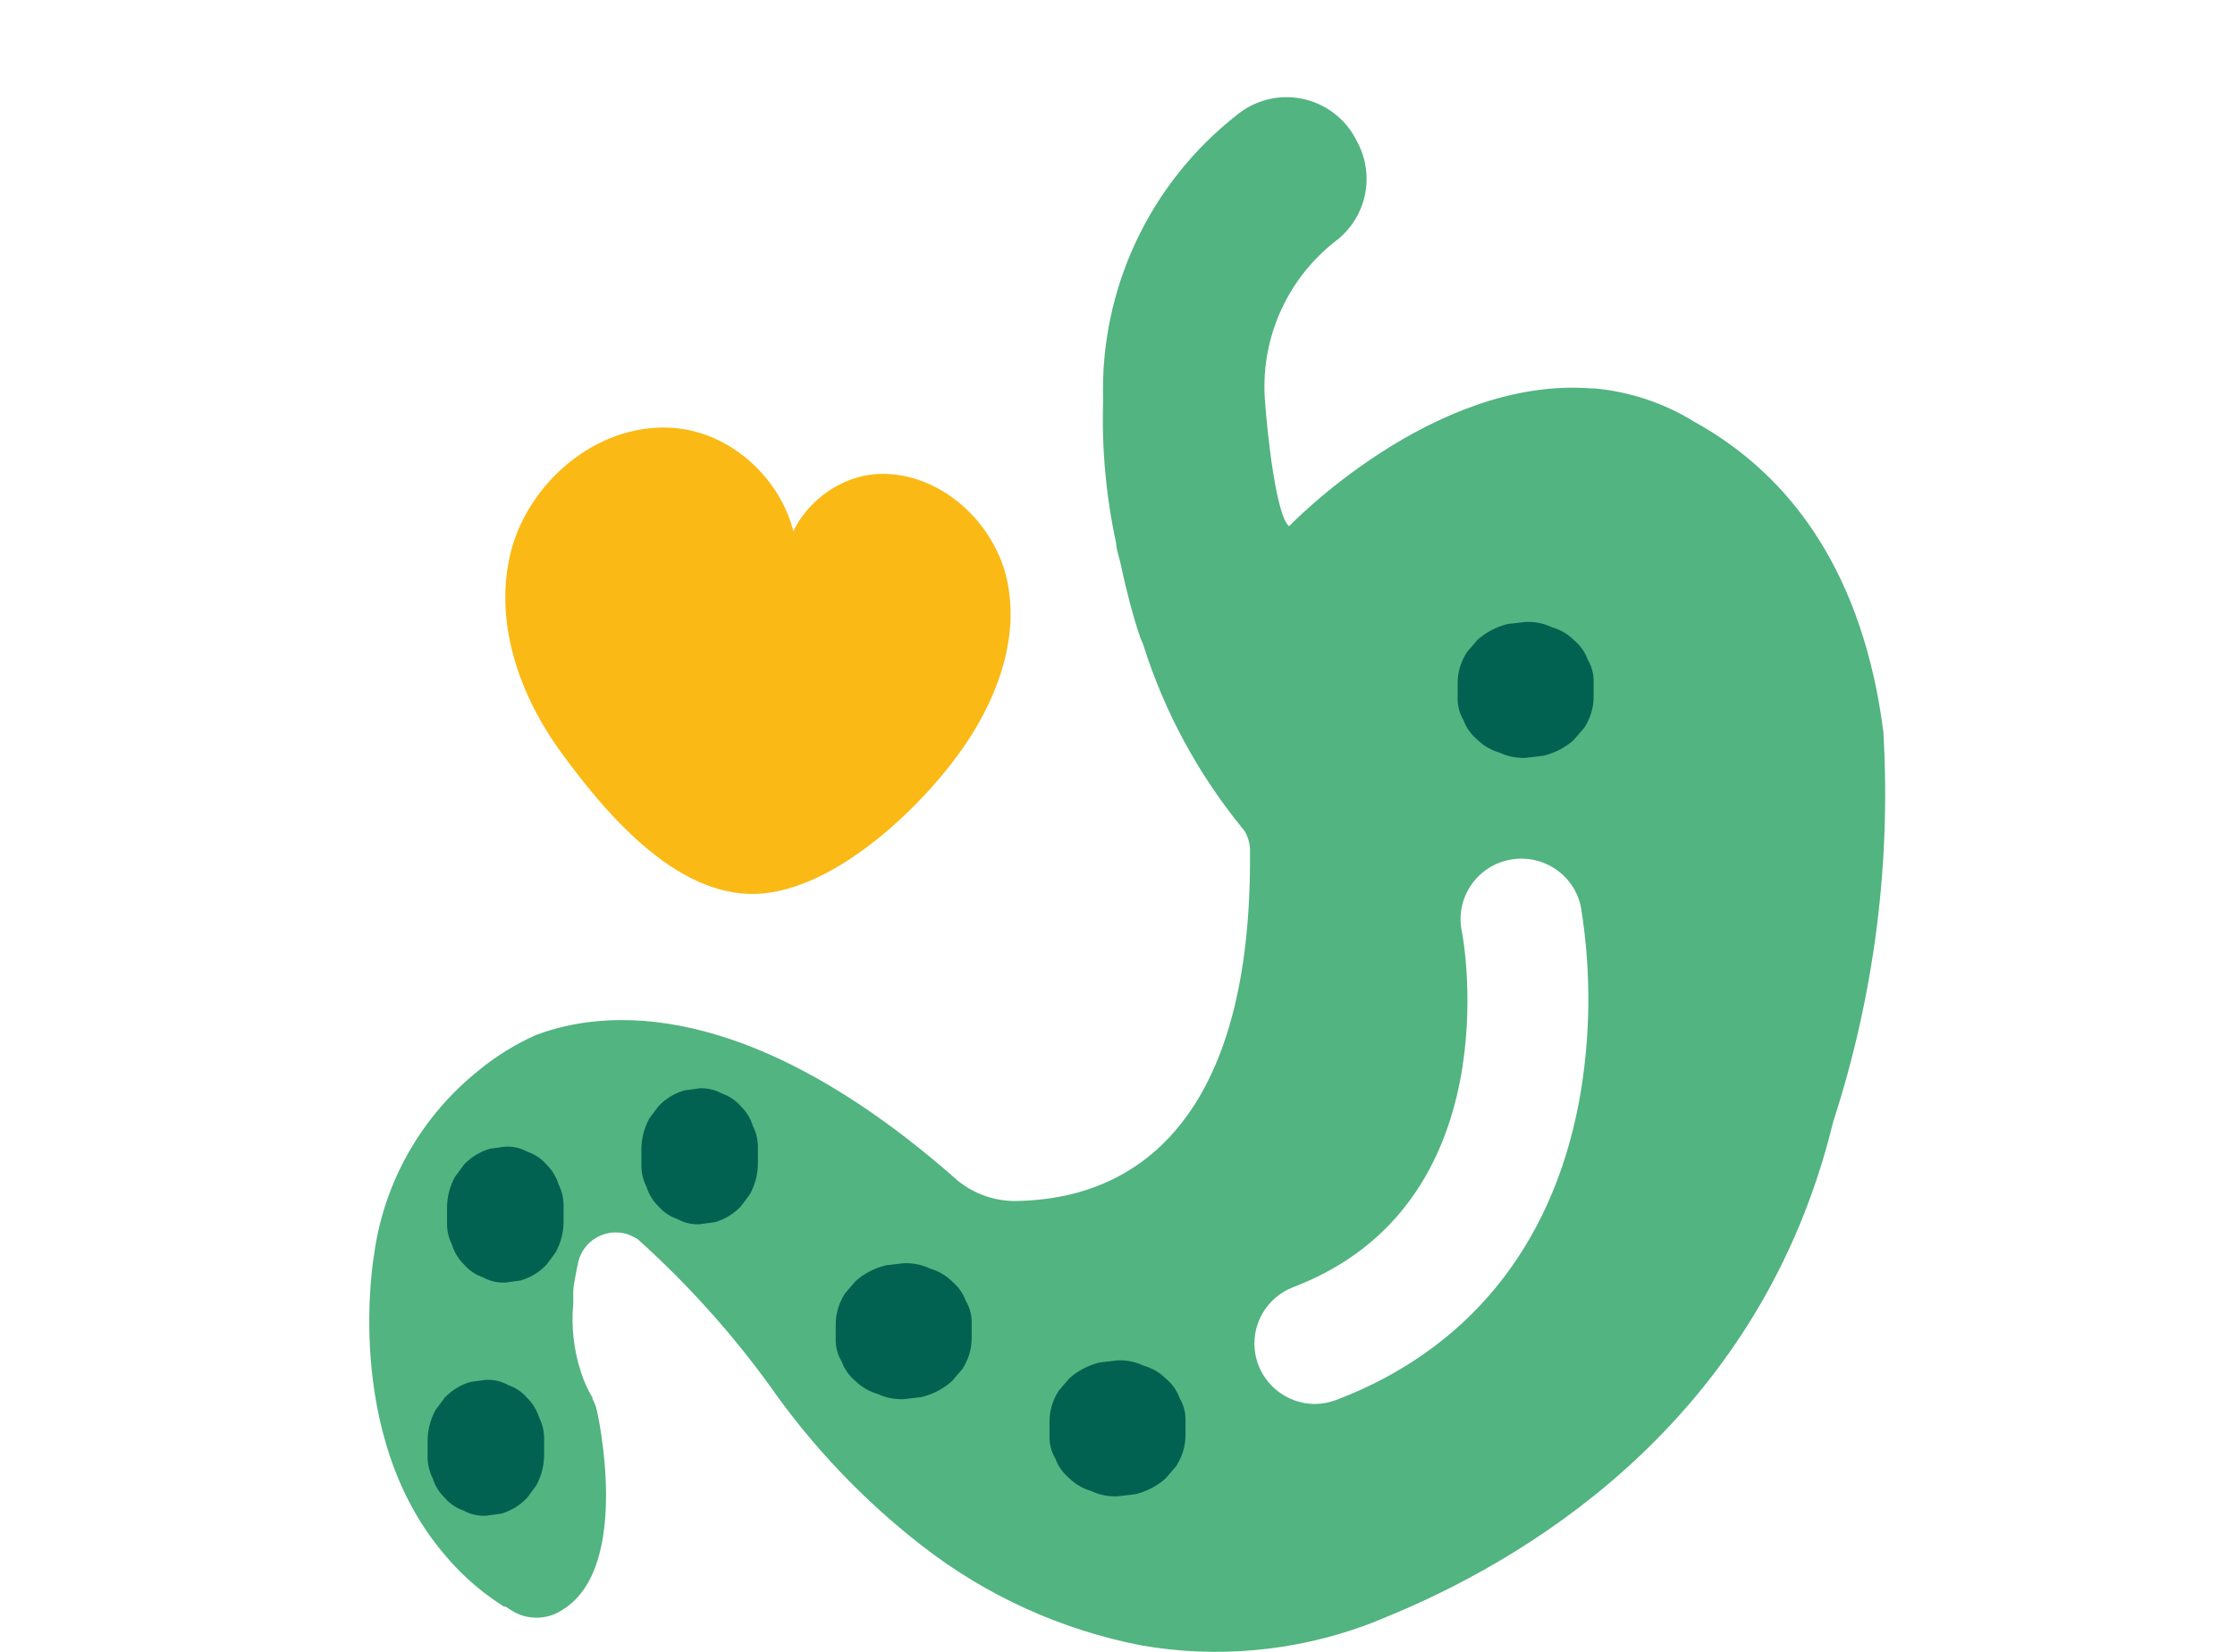
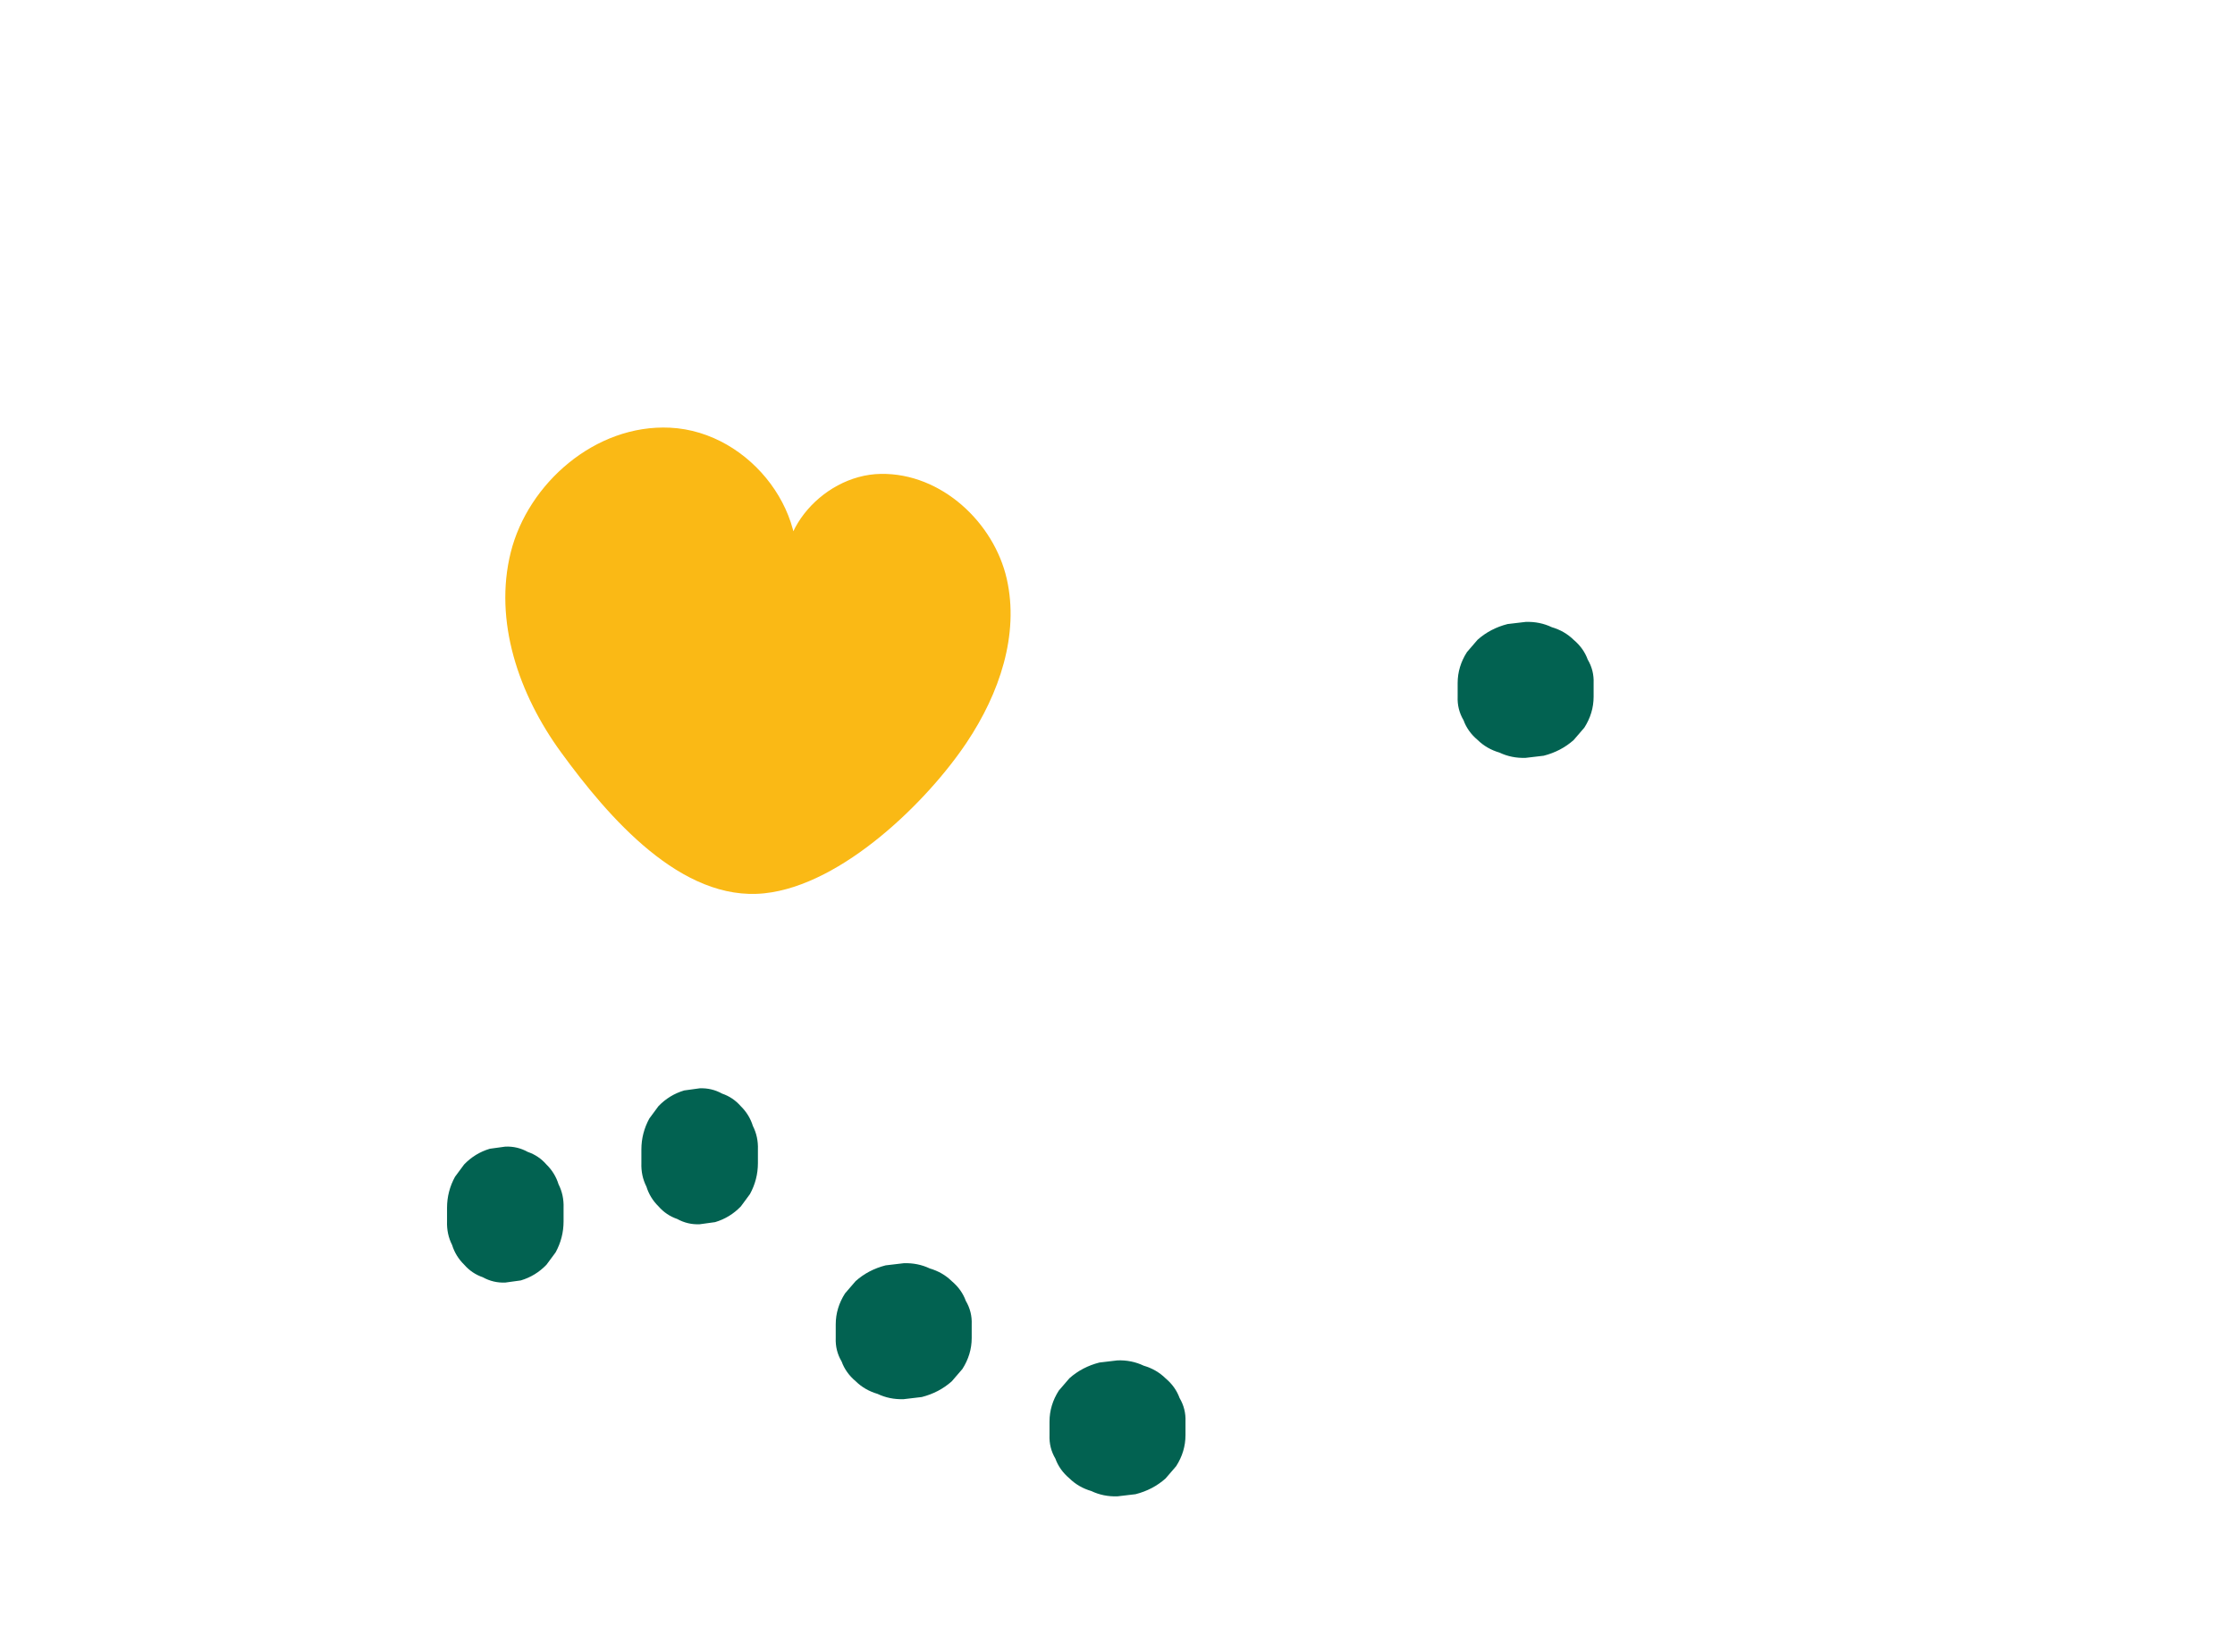
<svg xmlns="http://www.w3.org/2000/svg" fill="none" viewBox="0 0 115 85" height="85" width="115">
-   <path fill="#52B480" d="M96.894 37.569C96.768 36.608 96.611 35.703 96.416 34.846C94.708 27.255 90.599 23.595 87.178 21.703C85.627 20.741 83.877 20.161 82.064 19.988H81.902C73.73 19.34 66.331 27.077 66.331 27.077C65.689 26.601 65.211 22.477 65.075 20.438C64.896 17.275 66.304 14.227 68.848 12.308C70.309 11.106 70.734 9.062 69.878 7.384L69.762 7.159C69.205 6.092 68.196 5.329 67.008 5.083C65.821 4.838 64.591 5.141 63.65 5.909C59.136 9.444 56.582 14.901 56.761 20.616C56.682 23.078 56.908 25.535 57.428 27.945C57.428 27.945 57.428 28.17 57.544 28.557C57.66 28.944 57.759 29.508 57.933 30.209C58.232 31.458 58.511 32.357 58.7 32.885L58.816 33.147C59.898 36.602 61.638 39.818 63.929 42.625L63.992 42.698L64.055 42.787C64.244 43.121 64.339 43.503 64.318 43.885C64.433 60.839 55.358 61.727 52.315 61.801C51.217 61.822 50.139 61.45 49.288 60.76L48.847 60.373C38.326 51.272 31.084 51.946 27.605 53.248C26.538 53.718 25.54 54.335 24.641 55.072C21.693 57.425 19.759 60.813 19.25 64.54C19.25 64.54 17.589 73.767 22.834 79.947C23.627 80.909 24.552 81.75 25.587 82.446L25.929 82.67H26.003L26.407 82.921C27.006 83.272 27.737 83.34 28.394 83.11C28.604 83.036 28.803 82.937 28.982 82.812C32.54 80.574 30.716 72.596 30.716 72.596C30.669 72.387 30.596 72.183 30.49 71.995V71.932C30.238 71.509 30.033 71.054 29.886 70.584C29.518 69.454 29.387 68.257 29.497 67.07V66.684C29.497 66.657 29.497 66.626 29.497 66.595V66.48C29.497 66.182 29.571 65.879 29.623 65.591C29.676 65.303 29.713 65.131 29.76 64.917C29.891 64.388 30.233 63.939 30.711 63.672C31.184 63.406 31.752 63.343 32.272 63.505C32.461 63.573 32.645 63.662 32.813 63.766C35.346 66.041 37.632 68.576 39.624 71.331C41.805 74.442 44.438 77.213 47.444 79.544C50.754 82.121 54.627 83.878 58.753 84.673C62.589 85.337 66.53 84.986 70.193 83.659C70.734 83.46 71.312 83.219 71.927 82.958C79.153 79.884 90.678 72.753 94.325 57.723C96.437 51.225 97.315 44.387 96.9 37.564L96.894 37.569ZM81.229 56.787C79.81 64.19 75.496 69.465 68.774 72.032C68.417 72.168 68.038 72.241 67.655 72.246C66.152 72.236 64.87 71.169 64.596 69.7C64.323 68.231 65.138 66.778 66.541 66.234C77.729 61.968 75.338 48.417 75.201 47.842C74.902 46.164 76.01 44.559 77.692 44.24C79.374 43.921 81.003 45.004 81.344 46.671C81.891 50.028 81.854 53.457 81.229 56.798V56.787Z" />
  <path fill="#FAB915" d="M28.872 38.718C26.687 35.725 25.398 31.955 26.281 28.419C27.165 24.882 30.628 21.822 34.475 22.008C38.674 22.21 41.983 26.679 40.743 30.464C39.453 27.782 42.203 24.431 45.326 24.385C48.449 24.338 51.149 26.907 51.802 29.786C52.455 32.665 51.418 35.689 49.755 38.184C47.752 41.198 43.356 45.542 39.333 45.967C35.057 46.423 31.303 42.053 28.872 38.718Z" />
-   <path fill="#026251" d="M27.998 74.852V74.153C28.013 73.717 27.928 73.313 27.739 72.94C27.619 72.551 27.409 72.21 27.119 71.926C26.85 71.616 26.525 71.401 26.156 71.275C25.796 71.075 25.412 70.986 25.003 71.002L24.204 71.112C23.694 71.264 23.255 71.532 22.881 71.921L22.411 72.556C22.142 73.05 22.002 73.581 22.002 74.148V74.847C21.987 75.283 22.072 75.687 22.261 76.06C22.381 76.449 22.591 76.79 22.881 77.074C23.15 77.384 23.475 77.599 23.844 77.725C24.204 77.925 24.588 78.014 24.997 77.998C25.262 77.962 25.527 77.925 25.796 77.888C26.306 77.736 26.745 77.468 27.119 77.079L27.589 76.444C27.858 75.95 27.998 75.419 27.998 74.852Z" />
  <path fill="#026251" d="M28.998 62.852V62.153C29.013 61.717 28.928 61.313 28.739 60.94C28.619 60.551 28.409 60.21 28.119 59.926C27.85 59.616 27.525 59.401 27.156 59.275C26.796 59.075 26.412 58.986 26.003 59.002L25.204 59.112C24.694 59.264 24.255 59.532 23.881 59.921L23.411 60.556C23.142 61.05 23.002 61.581 23.002 62.148V62.847C22.987 63.283 23.072 63.687 23.261 64.06C23.381 64.449 23.591 64.79 23.881 65.074C24.15 65.384 24.475 65.599 24.844 65.725C25.204 65.925 25.588 66.014 25.997 65.998C26.262 65.962 26.527 65.925 26.796 65.888C27.306 65.736 27.745 65.468 28.119 65.079L28.589 64.444C28.858 63.95 28.998 63.419 28.998 62.852Z" />
  <path fill="#026251" d="M38.998 59.852V59.153C39.013 58.717 38.928 58.313 38.739 57.94C38.619 57.551 38.409 57.21 38.12 56.926C37.85 56.616 37.525 56.401 37.156 56.275C36.796 56.075 36.412 55.986 36.002 56.002L35.204 56.112C34.694 56.264 34.255 56.532 33.88 56.921L33.411 57.556C33.142 58.05 33.002 58.581 33.002 59.148V59.847C32.987 60.283 33.072 60.687 33.261 61.06C33.381 61.449 33.591 61.79 33.88 62.074C34.15 62.384 34.475 62.599 34.844 62.725C35.204 62.925 35.588 63.014 35.998 62.998C36.262 62.962 36.527 62.925 36.796 62.888C37.306 62.736 37.745 62.468 38.12 62.079L38.589 61.444C38.858 60.95 38.998 60.419 38.998 59.852Z" />
  <path fill="#026251" d="M49.998 68.852V68.153C50.016 67.717 49.916 67.313 49.695 66.94C49.555 66.551 49.311 66.21 48.973 65.926C48.658 65.616 48.28 65.401 47.849 65.275C47.429 65.075 46.981 64.986 46.503 65.002L45.571 65.112C44.977 65.264 44.464 65.532 44.027 65.921L43.48 66.556C43.165 67.05 43.002 67.581 43.002 68.148V68.847C42.984 69.283 43.084 69.687 43.305 70.06C43.445 70.449 43.689 70.79 44.027 71.074C44.342 71.384 44.72 71.599 45.151 71.725C45.571 71.925 46.019 72.014 46.497 71.998C46.806 71.962 47.115 71.925 47.429 71.888C48.023 71.736 48.536 71.468 48.973 71.079L49.52 70.444C49.835 69.95 49.998 69.419 49.998 68.852Z" />
  <path fill="#026251" d="M60.998 73.852V73.153C61.016 72.717 60.916 72.313 60.695 71.94C60.555 71.551 60.311 71.21 59.973 70.926C59.658 70.616 59.28 70.401 58.849 70.275C58.429 70.075 57.981 69.986 57.503 70.002L56.571 70.112C55.977 70.264 55.464 70.532 55.027 70.921L54.48 71.556C54.165 72.05 54.002 72.581 54.002 73.148V73.847C53.984 74.283 54.084 74.687 54.305 75.06C54.445 75.449 54.689 75.79 55.027 76.074C55.342 76.384 55.72 76.599 56.151 76.725C56.571 76.925 57.019 77.014 57.497 76.998C57.806 76.962 58.115 76.925 58.429 76.888C59.023 76.736 59.536 76.468 59.973 76.079L60.52 75.444C60.835 74.95 60.998 74.419 60.998 73.852Z" />
  <path fill="#026251" d="M81.998 35.852V35.153C82.016 34.717 81.916 34.313 81.695 33.94C81.555 33.551 81.311 33.21 80.973 32.926C80.658 32.616 80.28 32.401 79.849 32.275C79.429 32.075 78.981 31.986 78.503 32.002L77.571 32.112C76.977 32.264 76.464 32.532 76.027 32.921L75.48 33.556C75.165 34.05 75.002 34.581 75.002 35.148V35.847C74.984 36.283 75.084 36.687 75.305 37.06C75.445 37.449 75.689 37.79 76.027 38.074C76.342 38.384 76.72 38.599 77.151 38.725C77.571 38.925 78.019 39.014 78.497 38.998C78.806 38.962 79.115 38.925 79.429 38.888C80.023 38.736 80.536 38.468 80.973 38.079L81.52 37.444C81.835 36.95 81.998 36.419 81.998 35.852Z" />
</svg>